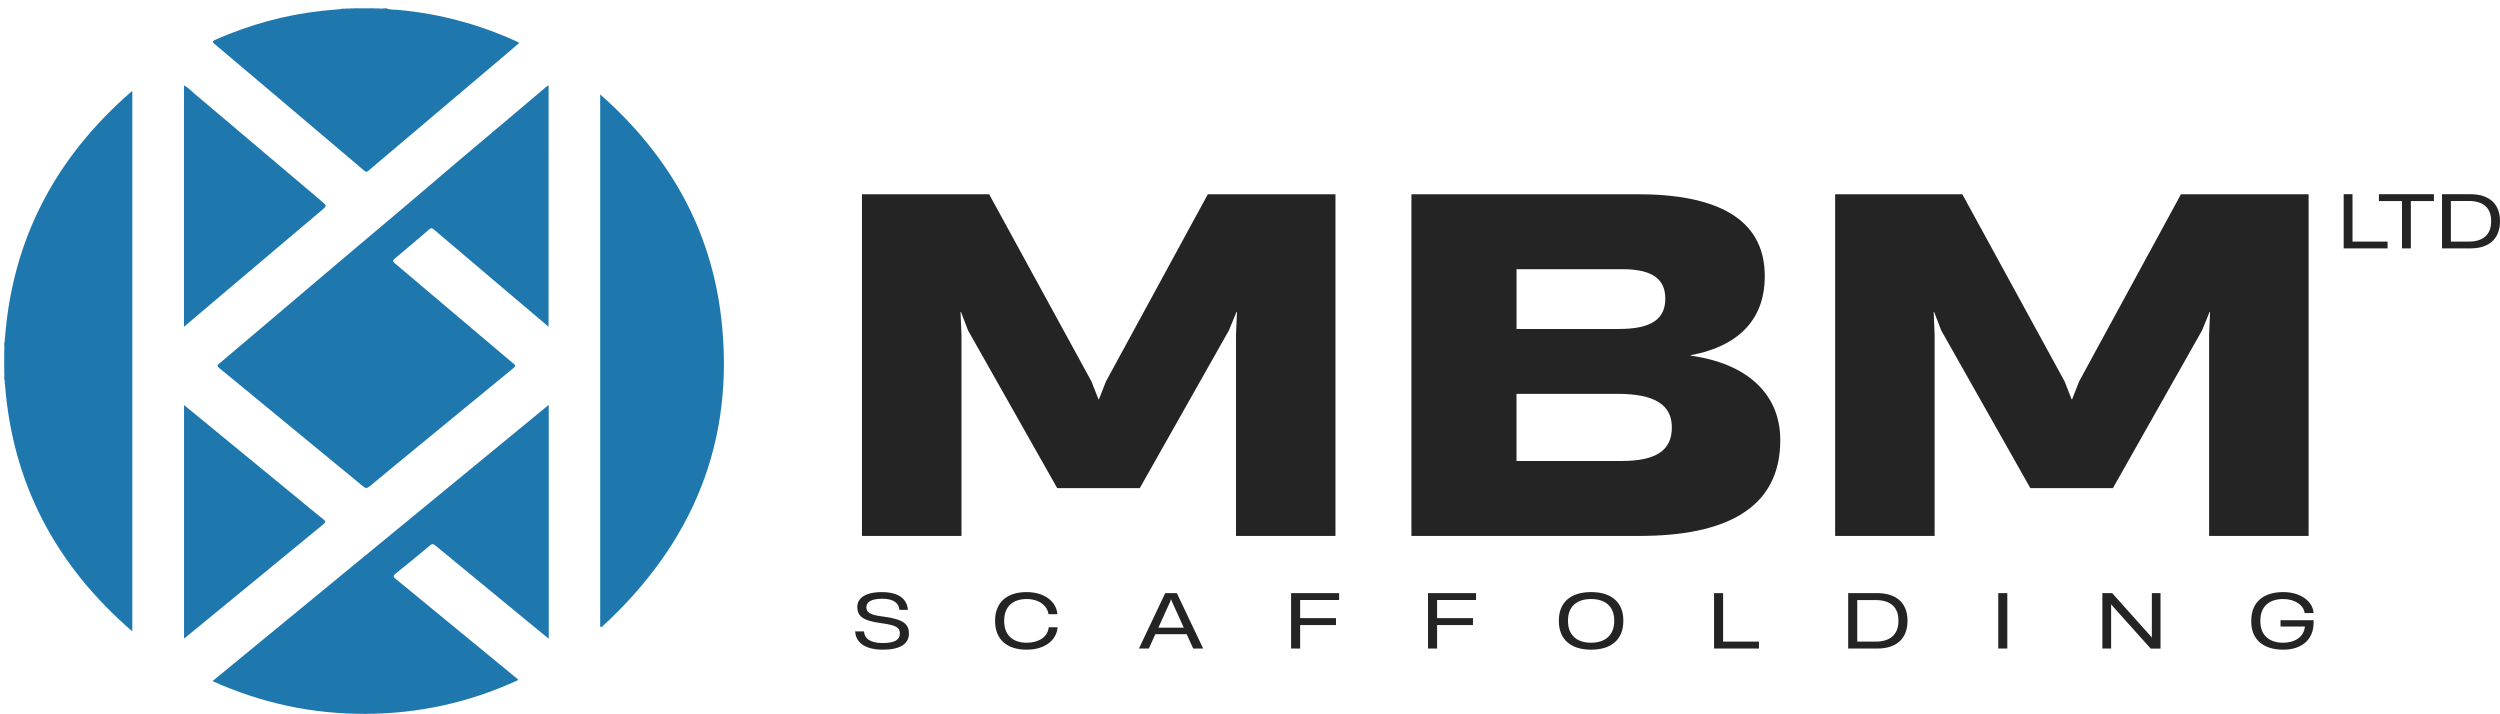
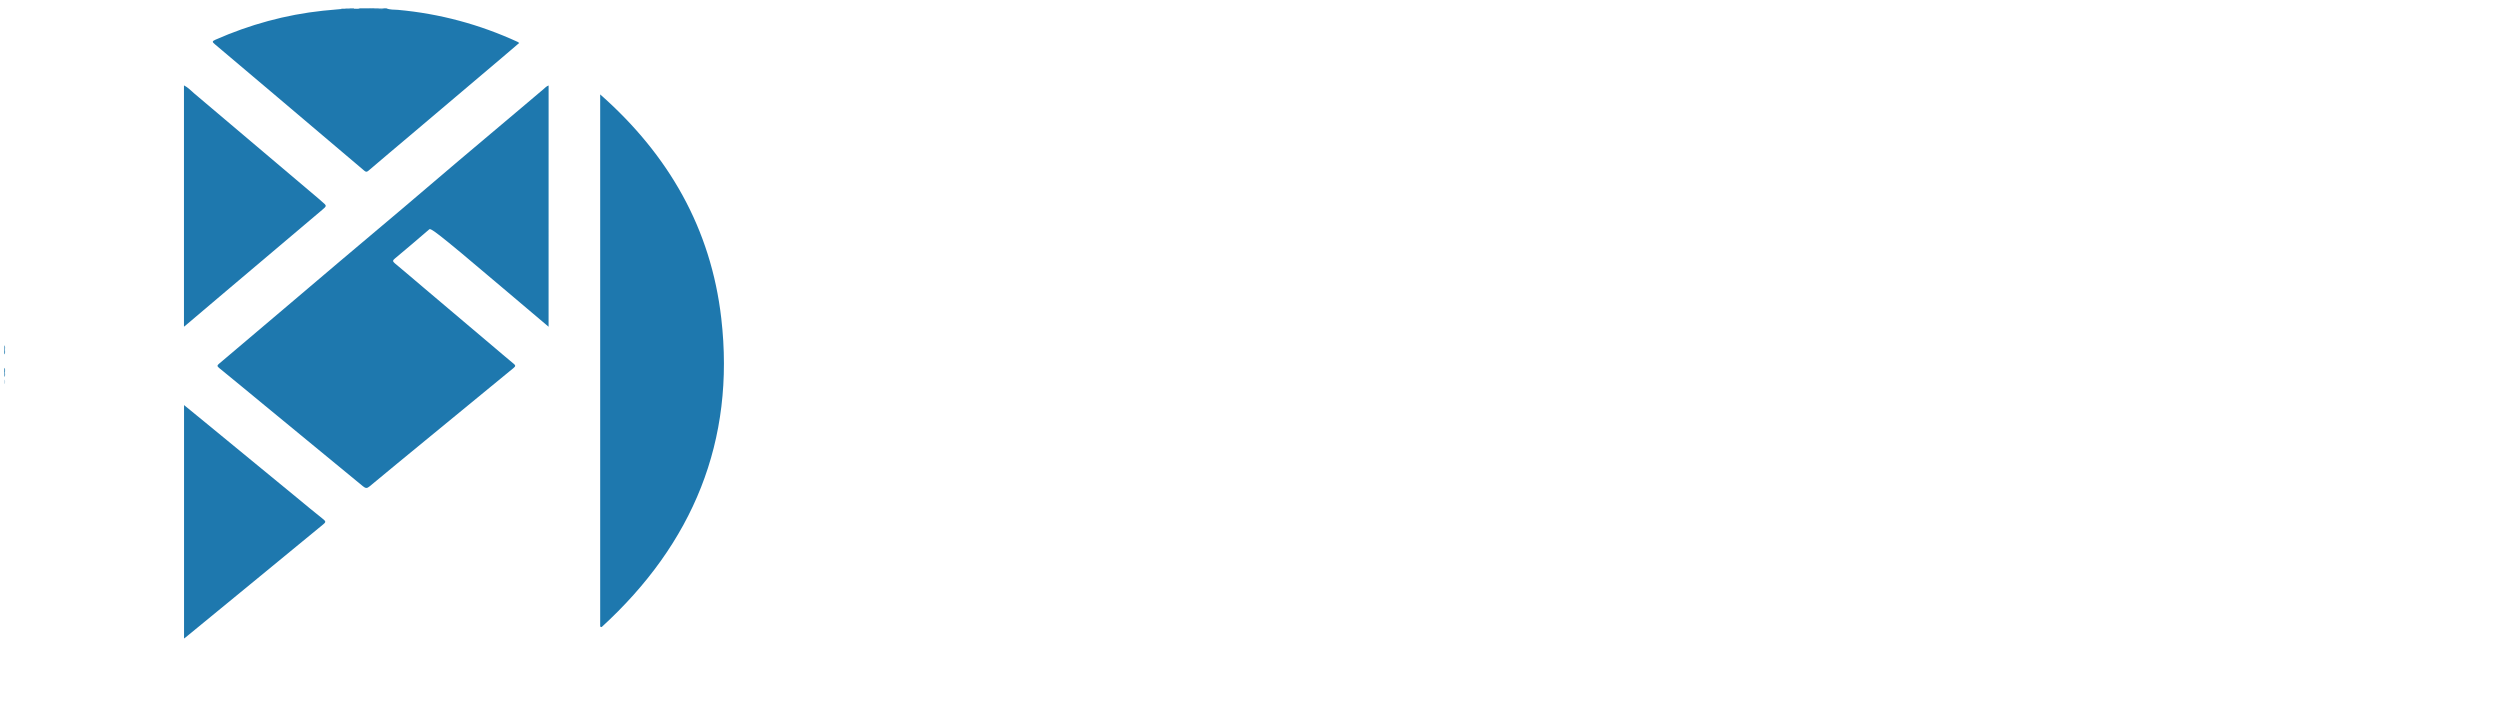
<svg xmlns="http://www.w3.org/2000/svg" width="203" height="58" viewBox="0 0 203 58" fill="none">
-   <path fill-rule="evenodd" clip-rule="evenodd" d="M100.361 43.517H108.44V15.772H98.077L89.805 30.97L89.234 32.426H89.197L88.626 30.97L80.319 15.772H69.992V43.517H78.072V27.2L77.995 25.332H78.032L78.603 26.825L85.844 39.634H92.551L99.79 26.825L100.401 25.332H100.44L100.363 27.2V43.517H100.361ZM137.28 28.879V28.843C141.472 28.058 143.3 25.669 143.3 22.457V22.42C143.3 17.64 139.223 15.772 132.973 15.772H114.607V43.517H133.126C140.024 43.517 144.558 41.352 144.558 35.75V35.714C144.558 32.017 141.89 29.514 137.28 28.879ZM123.143 21.86H131.754C134.192 21.86 135.223 22.682 135.223 24.249C135.223 25.892 134.118 26.713 131.45 26.713H123.143V21.86ZM131.678 37.431H123.141V31.98H131.334C134.382 31.98 135.754 32.877 135.754 34.706C135.754 36.535 134.535 37.431 131.678 37.431ZM179.382 43.517H187.459V15.772H177.095L168.826 30.97L168.255 32.426H168.217L167.646 30.97L159.34 15.772H149.013V43.517H157.092V27.2L157.016 25.332H157.053L157.624 26.825L164.863 39.634H171.57L178.809 26.825L179.419 25.332H179.456L179.38 27.2V43.517H179.382ZM71.666 50.058C70.59 49.925 70.349 49.706 70.349 49.295C70.349 48.936 70.677 48.617 71.629 48.617C72.669 48.617 72.99 49.052 73.032 49.52H73.723C73.656 48.683 73.032 48.079 71.603 48.079C70.194 48.079 69.612 48.617 69.612 49.284C69.612 49.998 70.019 50.399 71.535 50.598C72.789 50.768 73.069 50.95 73.069 51.458C73.069 51.949 72.629 52.215 71.697 52.215C70.504 52.215 70.176 51.724 70.159 51.27H69.441C69.478 52.106 70.152 52.754 71.697 52.754C73.045 52.754 73.804 52.312 73.804 51.445C73.804 50.706 73.408 50.277 71.666 50.058ZM85.155 50.948C85.074 51.728 84.332 52.19 83.363 52.19C82.262 52.19 81.54 51.585 81.54 50.44V50.39C81.54 49.239 82.262 48.641 83.363 48.641C84.358 48.641 85.039 49.172 85.137 49.865V49.871H85.862V49.858C85.77 48.859 84.835 48.077 83.358 48.077C81.787 48.077 80.8 48.889 80.8 50.397V50.427C80.8 51.941 81.783 52.754 83.358 52.754C84.855 52.754 85.794 51.977 85.875 50.941V50.935H85.157V50.948H85.155ZM94.615 48.162L92.481 52.663H93.284L93.816 51.495H96.357L96.888 52.663H97.698L95.56 48.162H94.615ZM94.059 50.967L95.024 48.84L95.085 48.67H95.098L95.16 48.84L96.125 50.967H94.059ZM104.836 52.663H105.572V50.755H108.482V50.191H105.572V48.72H108.736V48.162H104.836V52.663ZM115.957 52.663H116.692V50.755H119.605V50.191H116.692V48.72H119.857V48.162H115.955V52.663H115.957ZM129.194 48.077C127.568 48.077 126.579 48.883 126.579 50.39V50.42C126.579 51.941 127.568 52.754 129.2 52.754C130.826 52.754 131.815 51.943 131.815 50.42V50.39C131.815 48.883 130.826 48.077 129.194 48.077ZM131.074 50.433C131.074 51.572 130.345 52.19 129.2 52.19C128.052 52.19 127.321 51.585 127.321 50.433V50.384C127.321 49.239 128.049 48.641 129.2 48.641C130.345 48.641 131.074 49.245 131.074 50.384V50.433ZM139.916 48.162H139.181V52.663H142.829V52.099H139.916V48.162ZM152.422 48.162H150.072V52.663H152.422C154.129 52.663 154.889 51.731 154.889 50.41V50.386C154.889 49.052 154.079 48.162 152.422 48.162ZM154.153 50.427C154.153 51.585 153.405 52.099 152.317 52.099H150.81V48.726H152.311C153.455 48.726 154.153 49.264 154.153 50.373V50.427ZM162.259 52.663H162.994V48.162H162.259V52.663ZM174.73 51.784L174.655 51.675L171.509 48.162H170.712V52.663H171.423V49.048L171.491 49.157L174.638 52.666H175.434V48.164H174.73V51.784ZM185.402 48.077C183.794 48.077 182.8 48.889 182.8 50.403V50.453C182.8 51.956 183.802 52.754 185.402 52.754C186.892 52.754 187.862 51.943 187.862 50.579V50.36H185.179V50.875H187.163L187.157 50.892C187.069 51.752 186.286 52.19 185.402 52.19C184.271 52.19 183.542 51.589 183.542 50.463V50.384C183.542 49.239 184.264 48.641 185.402 48.641C186.347 48.641 187.052 49.142 187.133 49.762V49.779H187.862V49.762C187.794 48.827 186.805 48.077 185.402 48.077ZM191.026 15.768H190.306V20.169H193.871V19.617H191.024V15.768H191.026ZM193.168 16.326H195.041V20.169H195.761V16.326H197.634V15.768H193.168V16.326ZM200.589 15.768H198.291V20.169H200.589C202.256 20.169 203 19.257 203 17.964V17.94C203 16.639 202.208 15.768 200.589 15.768ZM202.28 17.983C202.28 19.116 201.549 19.617 200.486 19.617H199.011V16.319H200.479C201.597 16.319 202.28 16.847 202.28 17.93V17.983Z" fill="#242424" />
-   <path fill-rule="evenodd" clip-rule="evenodd" d="M0.401 27.49C1.007 19.414 4.506 12.768 10.743 7.373C10.743 22.032 10.743 36.599 10.743 51.27C4.506 45.881 1.007 39.237 0.401 31.157C0.34 31.049 0.423 30.919 0.342 30.814C0.342 30.745 0.342 30.678 0.342 30.61C0.416 30.483 0.359 30.344 0.377 30.211C0.361 30.095 0.414 29.973 0.342 29.864C0.342 29.503 0.342 29.141 0.342 28.781C0.414 28.671 0.361 28.549 0.377 28.435C0.359 28.302 0.416 28.163 0.342 28.037C0.342 27.968 0.342 27.901 0.342 27.833C0.423 27.73 0.337 27.597 0.401 27.49Z" fill="#1E78AE" />
  <path fill-rule="evenodd" clip-rule="evenodd" d="M31.371 0.675C31.669 0.808 31.995 0.772 32.306 0.8C35.706 1.108 38.947 1.983 42.037 3.403C42.068 3.418 42.094 3.442 42.16 3.489C41.687 3.892 41.227 4.289 40.764 4.681C38.282 6.783 35.8 8.884 33.317 10.984C32.183 11.942 31.048 12.894 29.921 13.859C29.772 13.988 29.702 13.964 29.566 13.849C27.218 11.854 24.866 9.864 22.513 7.874C20.824 6.444 19.137 5.011 17.441 3.587C17.231 3.412 17.209 3.349 17.487 3.227C20.277 1.998 23.185 1.194 26.227 0.87C26.719 0.819 27.212 0.778 27.704 0.733C27.816 0.688 27.934 0.72 28.047 0.71C28.161 0.71 28.277 0.71 28.393 0.71C28.507 0.71 28.621 0.71 28.735 0.71C28.899 0.692 29.069 0.748 29.229 0.675C29.459 0.675 29.691 0.675 29.921 0.675C30.078 0.75 30.244 0.692 30.406 0.71C30.516 0.71 30.627 0.71 30.737 0.71C30.879 0.692 31.028 0.748 31.166 0.675C31.231 0.675 31.301 0.675 31.371 0.675Z" fill="#1E78AE" />
-   <path fill-rule="evenodd" clip-rule="evenodd" d="M29.229 0.675C29.082 0.804 28.905 0.718 28.743 0.742C28.721 0.727 28.715 0.712 28.724 0.697C28.73 0.682 28.739 0.675 28.745 0.675C28.905 0.675 29.067 0.675 29.229 0.675Z" fill="#3083B4" />
  <path fill-rule="evenodd" clip-rule="evenodd" d="M30.404 0.742C30.242 0.718 30.065 0.804 29.919 0.675C30.08 0.675 30.24 0.675 30.402 0.675C30.424 0.69 30.433 0.703 30.426 0.718C30.42 0.733 30.413 0.742 30.404 0.742Z" fill="#3083B4" />
  <path fill-rule="evenodd" clip-rule="evenodd" d="M31.164 0.675C31.046 0.81 30.888 0.714 30.753 0.739C30.728 0.727 30.72 0.714 30.726 0.699C30.733 0.684 30.741 0.677 30.748 0.677C30.888 0.675 31.026 0.675 31.164 0.675Z" fill="#82B2D0" />
  <path fill-rule="evenodd" clip-rule="evenodd" d="M0.342 28.037C0.475 28.155 0.386 28.305 0.407 28.44C0.388 28.472 0.366 28.474 0.342 28.442C0.342 28.307 0.342 28.172 0.342 28.037Z" fill="#589AC1" />
  <path fill-rule="evenodd" clip-rule="evenodd" d="M0.407 30.207C0.386 30.342 0.475 30.492 0.342 30.61C0.342 30.475 0.342 30.34 0.342 30.204C0.366 30.172 0.388 30.172 0.407 30.207Z" fill="#589AC1" />
  <path fill-rule="evenodd" clip-rule="evenodd" d="M28.048 0.731C27.934 0.731 27.82 0.734 27.704 0.734C27.706 0.714 27.709 0.695 27.709 0.675C27.825 0.675 27.938 0.675 28.054 0.675C28.078 0.69 28.085 0.703 28.076 0.716C28.065 0.725 28.056 0.731 28.048 0.731Z" fill="#BFD7E6" />
  <path fill-rule="evenodd" clip-rule="evenodd" d="M28.047 0.732C28.05 0.712 28.052 0.695 28.054 0.675C28.17 0.675 28.284 0.675 28.4 0.675C28.422 0.69 28.43 0.706 28.422 0.719C28.413 0.732 28.406 0.738 28.398 0.738C28.279 0.736 28.163 0.734 28.047 0.732Z" fill="#82B2D0" />
  <path fill-rule="evenodd" clip-rule="evenodd" d="M28.395 0.74C28.398 0.719 28.398 0.697 28.398 0.675C28.514 0.675 28.628 0.675 28.743 0.675C28.743 0.697 28.743 0.721 28.741 0.742C28.628 0.742 28.512 0.74 28.395 0.74Z" fill="#5698C0" />
  <path fill-rule="evenodd" clip-rule="evenodd" d="M30.748 0.675C30.748 0.697 30.748 0.719 30.75 0.74C30.634 0.74 30.518 0.742 30.404 0.742C30.402 0.721 30.402 0.697 30.402 0.675C30.518 0.675 30.634 0.675 30.748 0.675Z" fill="#5698C0" />
-   <path fill-rule="evenodd" clip-rule="evenodd" d="M0.401 27.49C0.403 27.607 0.458 27.733 0.342 27.832C0.342 27.718 0.342 27.607 0.342 27.494C0.361 27.492 0.381 27.49 0.401 27.49Z" fill="#BFD7E6" />
  <path fill-rule="evenodd" clip-rule="evenodd" d="M0.342 28.442C0.364 28.442 0.386 28.439 0.407 28.439C0.397 28.555 0.456 28.683 0.342 28.779C0.342 28.668 0.342 28.555 0.342 28.442Z" fill="#3588B7" />
  <path fill-rule="evenodd" clip-rule="evenodd" d="M0.407 30.206C0.386 30.204 0.364 30.204 0.342 30.204C0.342 30.09 0.342 29.979 0.342 29.866C0.456 29.962 0.397 30.09 0.407 30.206Z" fill="#3588B7" />
  <path fill-rule="evenodd" clip-rule="evenodd" d="M0.342 30.814C0.458 30.912 0.403 31.038 0.401 31.156C0.381 31.156 0.361 31.156 0.342 31.151C0.342 31.038 0.342 30.925 0.342 30.814Z" fill="#BFD7E6" />
-   <path fill-rule="evenodd" clip-rule="evenodd" d="M44.545 26.531C43.302 25.48 42.099 24.466 40.9 23.447C39.002 21.839 37.103 20.233 35.21 18.618C35.057 18.487 34.971 18.521 34.838 18.637C33.921 19.427 33.002 20.213 32.072 20.985C31.886 21.14 31.862 21.215 32.057 21.378C32.829 22.019 33.591 22.675 34.357 23.323C36.309 24.974 38.261 26.625 40.212 28.274C40.709 28.695 41.202 29.119 41.705 29.531C41.864 29.662 41.884 29.731 41.703 29.879C39.309 31.836 36.921 33.803 34.532 35.767C33.024 37.007 31.512 38.242 30.015 39.49C29.803 39.668 29.687 39.659 29.477 39.488C26.829 37.3 24.172 35.124 21.518 32.941C20.275 31.92 19.039 30.889 17.789 29.876C17.601 29.724 17.642 29.658 17.794 29.529C19.441 28.137 21.085 26.743 22.73 25.349C24.339 23.983 25.945 22.617 27.558 21.253C29.256 19.817 30.96 18.389 32.658 16.952C34.181 15.663 35.696 14.361 37.219 13.072C38.926 11.627 40.637 10.19 42.346 8.749C42.948 8.241 43.547 7.733 44.149 7.224C44.267 7.124 44.372 7.001 44.547 6.941C44.545 13.463 44.545 19.967 44.545 26.531Z" fill="#1E78AE" />
+   <path fill-rule="evenodd" clip-rule="evenodd" d="M44.545 26.531C43.302 25.48 42.099 24.466 40.9 23.447C35.057 18.487 34.971 18.521 34.838 18.637C33.921 19.427 33.002 20.213 32.072 20.985C31.886 21.14 31.862 21.215 32.057 21.378C32.829 22.019 33.591 22.675 34.357 23.323C36.309 24.974 38.261 26.625 40.212 28.274C40.709 28.695 41.202 29.119 41.705 29.531C41.864 29.662 41.884 29.731 41.703 29.879C39.309 31.836 36.921 33.803 34.532 35.767C33.024 37.007 31.512 38.242 30.015 39.49C29.803 39.668 29.687 39.659 29.477 39.488C26.829 37.3 24.172 35.124 21.518 32.941C20.275 31.92 19.039 30.889 17.789 29.876C17.601 29.724 17.642 29.658 17.794 29.529C19.441 28.137 21.085 26.743 22.73 25.349C24.339 23.983 25.945 22.617 27.558 21.253C29.256 19.817 30.96 18.389 32.658 16.952C34.181 15.663 35.696 14.361 37.219 13.072C38.926 11.627 40.637 10.19 42.346 8.749C42.948 8.241 43.547 7.733 44.149 7.224C44.267 7.124 44.372 7.001 44.547 6.941C44.545 13.463 44.545 19.967 44.545 26.531Z" fill="#1E78AE" />
  <path fill-rule="evenodd" clip-rule="evenodd" d="M48.735 50.881C48.735 36.509 48.735 22.139 48.735 7.666C54.32 12.59 57.733 18.59 58.567 25.843C59.714 35.806 56.274 44.13 48.851 50.92C48.814 50.907 48.775 50.894 48.735 50.881Z" fill="#1E78AE" />
-   <path fill-rule="evenodd" clip-rule="evenodd" d="M44.558 32.874C44.558 39.246 44.558 45.52 44.558 51.864C44.07 51.465 43.615 51.098 43.164 50.725C40.553 48.578 37.945 46.434 35.339 44.285C35.175 44.15 35.074 44.154 34.908 44.294C33.991 45.064 33.065 45.825 32.129 46.573C31.897 46.758 31.929 46.843 32.142 47.017C35.435 49.715 38.724 52.419 42.011 55.123C42.028 55.136 42.039 55.158 42.087 55.215C38.16 57.034 34.041 57.943 29.719 57.965C25.387 57.986 21.251 57.105 17.255 55.306C26.356 47.828 35.426 40.376 44.558 32.874Z" fill="#1E78AE" />
  <path fill-rule="evenodd" clip-rule="evenodd" d="M14.938 26.529C14.938 19.965 14.938 13.465 14.938 6.933C15.274 7.1 15.509 7.366 15.771 7.587C19.137 10.428 22.498 13.276 25.859 16.122C25.964 16.21 26.063 16.304 26.168 16.394C26.542 16.711 26.546 16.716 26.161 17.042C23.373 19.401 20.583 21.757 17.795 24.114C16.907 24.867 16.021 25.619 15.132 26.372C15.084 26.415 15.032 26.454 14.938 26.529Z" fill="#1E78AE" />
  <path fill-rule="evenodd" clip-rule="evenodd" d="M14.944 51.849C14.944 45.52 14.944 39.239 14.944 32.892C15.502 33.348 16.019 33.769 16.533 34.191C19.047 36.254 21.559 38.319 24.072 40.382C24.802 40.983 25.529 41.592 26.271 42.179C26.481 42.346 26.433 42.424 26.253 42.572C24.479 44.023 22.71 45.484 20.938 46.94C18.991 48.542 17.038 50.139 15.089 51.739C15.058 51.769 15.021 51.793 14.944 51.849Z" fill="#1E78AE" />
</svg>